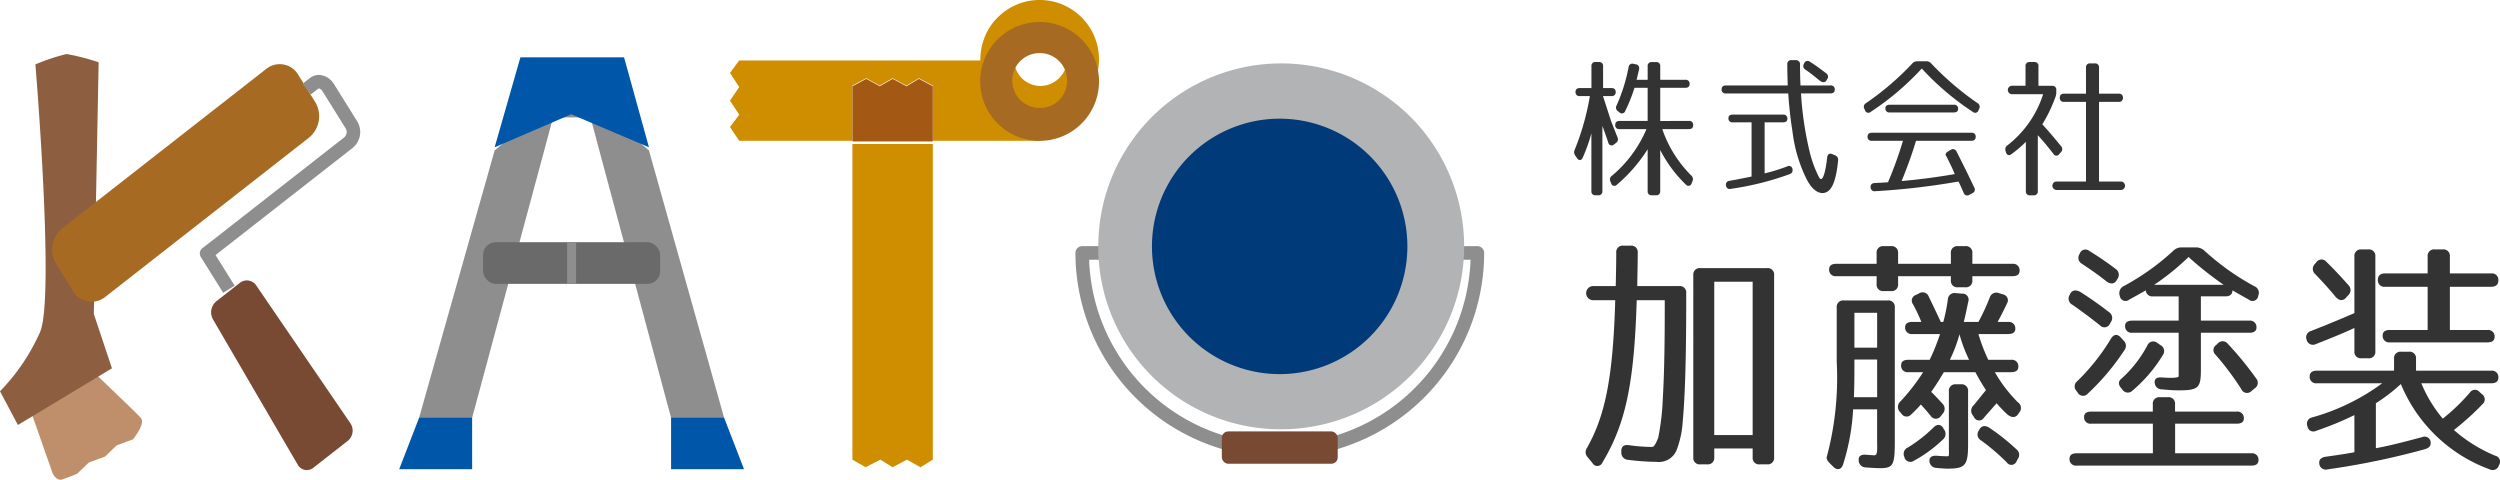
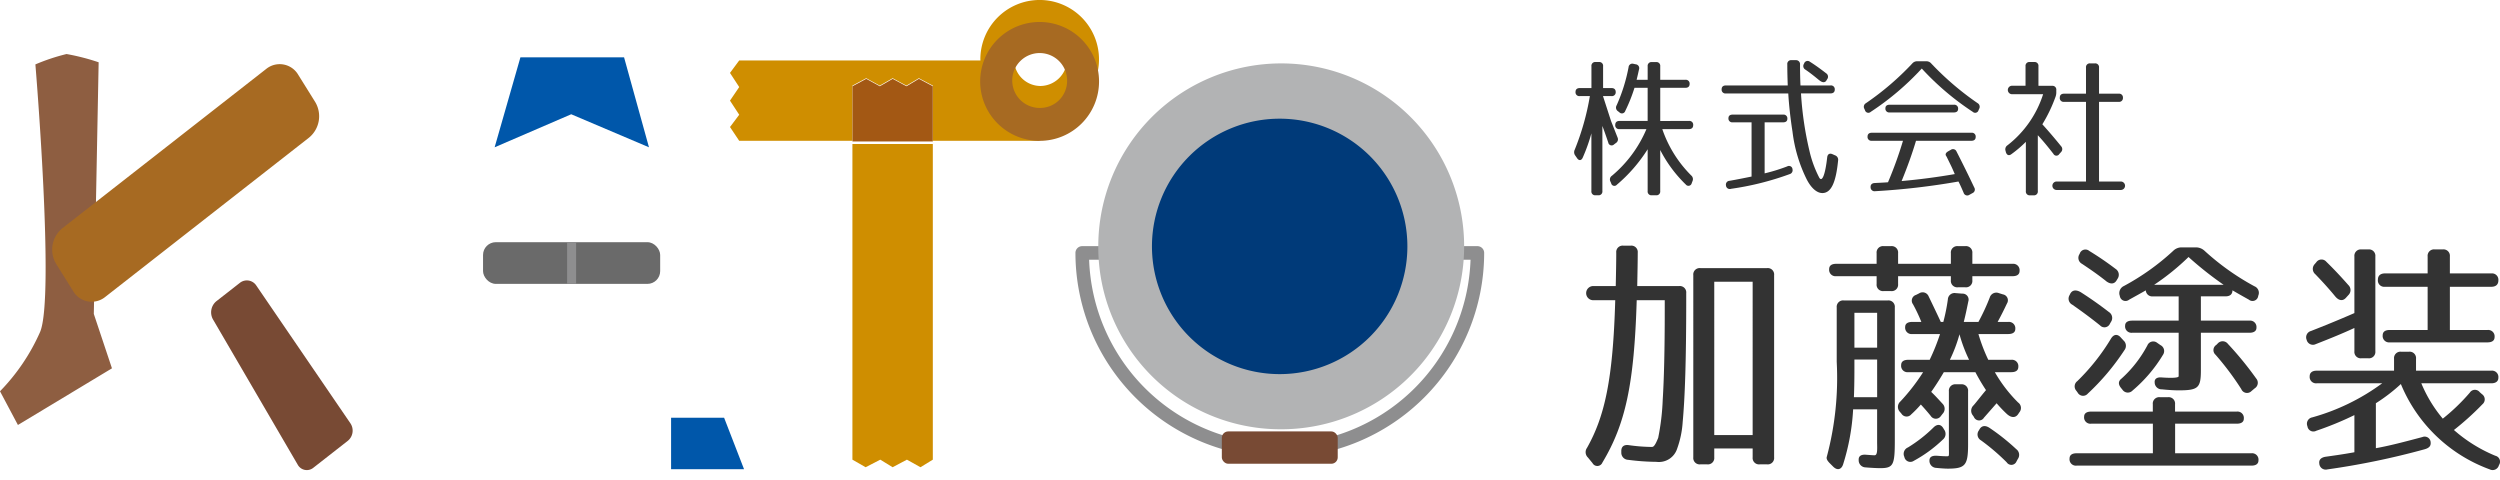
<svg xmlns="http://www.w3.org/2000/svg" xmlns:xlink="http://www.w3.org/1999/xlink" width="198" height="38" viewBox="0 0 198 38">
  <defs>
    <linearGradient id="a" x1="-151.068" y1="-32.027" x2="-151.051" y2="-32.027" gradientUnits="objectBoundingBox">
      <stop offset="0" stop-color="#cf8e00" />
      <stop offset="0.2" stop-color="#cf8e00" />
      <stop offset="0.8" stop-color="#a76a22" />
      <stop offset="1" stop-color="#a76a22" />
    </linearGradient>
    <linearGradient id="b" x1="-285.723" y1="-41.023" x2="-285.691" y2="-41.023" gradientUnits="objectBoundingBox">
      <stop offset="0" stop-color="#a67553" />
      <stop offset="0.2" stop-color="#a67553" />
      <stop offset="0.8" stop-color="#784a34" />
      <stop offset="1" stop-color="#784a34" />
    </linearGradient>
    <linearGradient id="c" x1="-114.06" y1="-20.917" x2="-114.048" y2="-20.917" gradientUnits="objectBoundingBox">
      <stop offset="0" stop-color="#8e8e8f" />
      <stop offset="0.2" stop-color="#8e8e8f" />
      <stop offset="0.8" stop-color="#b2b3b4" />
      <stop offset="1" stop-color="#b2b3b4" />
    </linearGradient>
    <linearGradient id="d" x1="-162.201" y1="-29.958" x2="-162.183" y2="-29.958" gradientUnits="objectBoundingBox">
      <stop offset="0" stop-color="#0057aa" />
      <stop offset="0.2" stop-color="#0057aa" />
      <stop offset="0.8" stop-color="#003a79" />
      <stop offset="1" stop-color="#003a79" />
    </linearGradient>
    <linearGradient id="e" x1="-358.533" y1="-234.166" x2="-358.494" y2="-234.166" xlink:href="#b" />
  </defs>
  <g transform="translate(-766.527 229.353)">
    <g transform="translate(766.527 -229.353)">
-       <path d="M68.8,624.883l2.019,5.75s.168.693.721.719a13.687,13.687,0,0,0,1.293-.479l.919-.887,1.293-.477.919-.887,1.293-.477s1-1.229.632-1.669c-.48-.576-3.354-3.207-4.555-4.476C72.746,621.378,68.573,624.163,68.8,624.883Z" transform="translate(-66.722 -593.352)" fill="#be8f6a" />
      <path d="M68.141,627.26l7.448-4.487-1.437-4.307.383-19.931a17.485,17.485,0,0,0-2.543-.654,15.838,15.838,0,0,0-2.467.822s1.541,18.43.374,21.188a15.914,15.914,0,0,1-3.177,4.7Z" transform="translate(-66.722 -593.602)" fill="#8e5e41" />
      <path d="M91.691,601.689a2.192,2.192,0,0,1-.5,2.818l-16.132,12.61a1.7,1.7,0,0,1-2.536-.447l-1.359-2.177a2.19,2.19,0,0,1,.5-2.817L87.8,599.066a1.7,1.7,0,0,1,2.535.448Z" transform="translate(-66.722 -593.602)" fill="url(#a)" />
      <path d="M94.48,626.886a1.04,1.04,0,0,1-.217,1.383l-2.718,2.125a.821.821,0,0,1-1.245-.241l-6.716-11.515a1.141,1.141,0,0,1,.271-1.427l1.86-1.453a.892.892,0,0,1,1.3.2Z" transform="translate(-66.722 -593.352)" fill="url(#b)" />
-       <path d="M84.4,616.72l-1.766-2.826a.54.54,0,0,1,.156-.741c.075-.054.373-.285.726-.559l10.467-8.183a.562.562,0,0,0,.124-.7l-1.845-2.954a.454.454,0,0,0-.269-.219c-.036-.006-.049,0-.056.009l-.6.467-.659-.843.6-.469a1.135,1.135,0,0,1,.9-.218,1.5,1.5,0,0,1,.99.7l1.845,2.955a1.622,1.622,0,0,1-.373,2.114l-10.467,8.181c-.148.117-.272.214-.379.3l1.512,2.42Z" transform="translate(-66.722 -593.53)" fill="#8e8e8f" />
-       <path d="M118.121,605.268l5.951,21.171-1.575,2.036-2.626-2.036-6.384-23.788h-2.958l-6.414,23.788-2.626,2.036-1.575-2.036,5.982-21.171,6.158-5.191Z" transform="translate(-66.722 -593.352)" fill="#8e8e8f" />
      <path d="M107.939,598.143h8.209l1.973,7.125-6.158-2.617-6.066,2.617Z" transform="translate(-66.722 -593.602)" fill="#0057aa" />
-       <path d="M104.115,626.438h-4.2l-1.576,4.072h5.777Z" transform="translate(-66.722 -593.352)" fill="#0057aa" />
      <path d="M124.072,626.438h-4.2v4.072h5.777Z" transform="translate(-66.722 -593.352)" fill="#0057aa" />
      <rect width="14.029" height="3.303" rx="1.012" transform="translate(38.257 19.181)" fill="#6a6a6a" />
      <rect width="0.713" height="3.303" transform="translate(44.915 19.181)" fill="#8e8e8f" />
      <path d="M168.081,629.582a16.209,16.209,0,0,1-16.184-16.2.535.535,0,0,1,.535-.535h31.3a.535.535,0,0,1,.536.535A16.209,16.209,0,0,1,168.081,629.582Zm-15.1-15.661a15.113,15.113,0,0,0,30.208,0Z" transform="translate(-66.722 -593.352)" fill="#8e8e8f" />
      <path d="M168.081,627.6a14.488,14.488,0,1,0-14.375-14.489A14.432,14.432,0,0,0,168.081,627.6Z" transform="translate(-66.722 -593.602)" fill="url(#c)" />
      <path d="M168.081,623.1a10.115,10.115,0,1,0-10.124-10.116A10.118,10.118,0,0,0,168.081,623.1Z" transform="translate(-66.722 -593.47)" fill="url(#d)" />
      <rect width="9.179" height="2.56" rx="0.506" transform="translate(96.769 34.169)" fill="url(#e)" />
      <path d="M149.066,593.6a4.7,4.7,0,0,0-4.7,4.707c0,.028.008.053.009.082H125.268l-.731.988.731,1.119-.731,1.075.731,1.118-.731.973.731,1.093h8.968v-4.372l1.089-.587,1.075.587,1.02-.587,1.09.587.988-.587,1.106.587v4.372h8.462l-.978-1.846a4.705,4.705,0,1,0,.978-9.309Zm0,6.81a2.1,2.1,0,1,1,2.17-2.1A2.139,2.139,0,0,1,149.066,600.412Z" transform="translate(-66.722 -593.602)" fill="#cf8e00" />
      <path d="M149.066,604.757a4.707,4.707,0,1,1,4.7-4.707A4.7,4.7,0,0,1,149.066,604.757Zm2.17-4.707a2.173,2.173,0,1,0-2.17,2.1A2.137,2.137,0,0,0,151.236,600.05Z" transform="translate(-66.722 -593.602)" fill="#a76a22" />
      <path d="M140.6,604.757h-6.367v25l1.046.6,1.161-.6.977.6,1.132-.6,1.075.6.977-.6v-25" transform="translate(-66.722 -593.352)" fill="#cf8e00" />
      <path d="M139.5,599.8l-.988.587-1.09-.587-1.02.587-1.075-.587-1.089.587v4.372H140.6v-4.372L139.5,599.8" transform="translate(-66.722 -593.555)" fill="#a35814" />
    </g>
    <g transform="translate(891.195 -224.596)">
      <path d="M194.942,600.889a.3.3,0,0,1-.336.324h-.671l.635,1.967.516,1.307a.345.345,0,0,1-.132.445l-.143.107a.269.269,0,0,1-.457-.144c-.1-.288-.251-.744-.467-1.319v5.156a.3.3,0,0,1-.336.336h-.2a.3.3,0,0,1-.335-.336v-4.568a13.626,13.626,0,0,1-.684,1.918c-.108.252-.312.264-.456.037l-.143-.205a.442.442,0,0,1-.037-.455,20.16,20.16,0,0,0,1.2-4.246h-.8a.3.3,0,0,1-.336-.336c0-.192.12-.3.336-.3h.924v-1.727a.3.3,0,0,1,.335-.336h.252a.3.3,0,0,1,.336.336v1.727h.671C194.822,600.578,194.942,600.685,194.942,600.889Zm5.8,2.291a.3.3,0,0,1,.336.336c0,.2-.12.312-.336.312h-2.11a9.514,9.514,0,0,0,2.29,3.67.383.383,0,0,1,.1.455l-.06.156a.265.265,0,0,1-.468.108,10.4,10.4,0,0,1-2.026-2.735v3.25a.3.3,0,0,1-.336.336h-.324a.3.3,0,0,1-.336-.336v-3.309a12.149,12.149,0,0,1-2.435,2.806.26.26,0,0,1-.456-.12l-.059-.131a.353.353,0,0,1,.12-.456,9.764,9.764,0,0,0,2.734-3.694h-2.135a.3.3,0,0,1-.336-.336c0-.2.12-.312.336-.312h2.231v-2.626H196.43a12.738,12.738,0,0,1-.732,1.835.277.277,0,0,1-.468.107l-.108-.084a.344.344,0,0,1-.107-.467,13.472,13.472,0,0,0,.947-3.023.3.3,0,0,1,.395-.264l.168.036a.306.306,0,0,1,.264.4c-.048.217-.107.492-.191.828h.875v-1.067a.3.3,0,0,1,.336-.336h.324a.3.3,0,0,1,.336.336v1.067h1.99a.3.3,0,0,1,.336.336c0,.191-.12.3-.336.3h-1.99v2.626Z" transform="translate(-191.646 -598.359)" fill="#333" />
      <path d="M212.291,600.7c0,.192-.119.3-.336.3h-2.338a26.583,26.583,0,0,0,.671,4.558,8.854,8.854,0,0,0,.78,2.123c.24.383.48-.336.623-1.608.025-.252.181-.359.409-.263l.216.095a.367.367,0,0,1,.24.408c-.168,1.715-.54,2.579-1.248,2.579-.42,0-.875-.371-1.247-1.1a11.614,11.614,0,0,1-1.116-3.754c-.156-.995-.276-2.039-.336-3.034h-4.941a.3.3,0,0,1-.336-.335c0-.192.12-.3.336-.3h4.9c-.023-.611-.036-1.138-.036-1.667a.3.3,0,0,1,.336-.335h.336a.316.316,0,0,1,.336.36c0,.576.012,1.1.036,1.642h2.374A.3.3,0,0,1,212.291,600.7Zm-8.419,2.255c0-.18.12-.276.336-.276H208.2a.3.3,0,0,1,.336.336c0,.179-.119.276-.336.276h-1.463v4.042a14.01,14.01,0,0,0,1.787-.552.279.279,0,0,1,.42.228.317.317,0,0,1-.227.384,22.715,22.715,0,0,1-4.642,1.163.3.3,0,0,1-.4-.276.3.3,0,0,1,.288-.359c.624-.108,1.2-.228,1.739-.336v-4.294h-1.5A.3.3,0,0,1,203.872,602.952Zm7.172-3.011c-.42-.347-.743-.6-1.079-.827a.323.323,0,0,1-.109-.467l.013-.037a.292.292,0,0,1,.455-.12c.42.264.816.553,1.283.912a.322.322,0,0,1,.084.468l-.059.1C211.512,600.17,211.3,600.158,211.044,599.941Z" transform="translate(-191.646 -598.359)" fill="#333" />
      <path d="M214.756,601.777a22.236,22.236,0,0,0,3.67-3.142.5.5,0,0,1,.42-.18h.672a.5.5,0,0,1,.419.18,22.762,22.762,0,0,0,3.658,3.13.333.333,0,0,1,.132.456l-.048.107a.276.276,0,0,1-.456.133,21.471,21.471,0,0,1-4.041-3.431,21.542,21.542,0,0,1-4.042,3.431.276.276,0,0,1-.456-.133l-.048-.107A.325.325,0,0,1,214.756,601.777Zm2.83,6.164c1.487-.131,2.9-.324,4.21-.551-.12-.277-.216-.5-.3-.671l-.3-.613a1.371,1.371,0,0,0-.1-.179c-.061-.12,0-.241.191-.349l.192-.107a.3.3,0,0,1,.456.132q.772,1.51,1.4,2.842a.307.307,0,0,1-.144.455l-.24.133a.3.3,0,0,1-.455-.168c-.145-.336-.276-.636-.408-.887a56.354,56.354,0,0,1-6.6.767.311.311,0,0,1-.359-.323c-.012-.193.107-.313.323-.324.456-.025.8-.037,1.056-.061a31.667,31.667,0,0,0,1.187-3.286h-2.471a.3.3,0,0,1-.336-.335c0-.192.121-.3.336-.3h7.892a.3.3,0,0,1,.336.336c0,.192-.12.3-.336.3h-4.39C218.426,605.759,218.054,606.8,217.586,607.941Zm4.474-5.709c0,.18-.12.276-.336.276h-5.085a.3.3,0,0,1-.336-.335c0-.181.12-.276.336-.276h5.085A.3.3,0,0,1,222.06,602.232Z" transform="translate(-191.646 -598.359)" fill="#333" />
      <path d="M227.739,598.515h.348a.3.3,0,0,1,.336.336V600.4H229.5a.3.3,0,0,1,.336.336v.144a1.034,1.034,0,0,1-.072.42,11.677,11.677,0,0,1-1.032,2.146c.588.649,1.081,1.237,1.488,1.741a.334.334,0,0,1-.012.466l-.132.145a.266.266,0,0,1-.468-.012c-.4-.515-.8-1.008-1.235-1.475v4.424a.3.3,0,0,1-.336.336h-.275a.3.3,0,0,1-.336-.336v-3.9a9.077,9.077,0,0,1-1.14.972c-.2.156-.372.084-.443-.157l-.025-.1a.382.382,0,0,1,.157-.444,8.307,8.307,0,0,0,2.818-4.042h-2.459a.336.336,0,1,1,0-.672H227.4v-1.546A.3.3,0,0,1,227.739,598.515Zm7.376,2.831a.3.3,0,0,1-.336.323h-1.558v6.309h1.726a.335.335,0,1,1,0,.67h-5.085a.335.335,0,1,1,0-.67h2.327v-6.309H230.45a.3.3,0,0,1-.336-.336c0-.2.119-.311.336-.311h1.739v-2.063a.3.3,0,0,1,.335-.336h.361a.3.3,0,0,1,.336.336v2.063h1.558A.3.3,0,0,1,235.115,601.346Z" transform="translate(-191.646 -598.359)" fill="#333" />
      <path d="M200.247,626.77a7.57,7.57,0,0,1-.44,2.119,1.518,1.518,0,0,1-1.641,1.041,18.11,18.11,0,0,1-2.24-.16.561.561,0,0,1-.54-.58v-.061c-.02-.4.2-.58.6-.52a13.816,13.816,0,0,0,1.821.141c.139,0,.259-.121.5-.721a18.759,18.759,0,0,0,.36-3.041c.1-1.58.159-3.94.159-7.021v-.84h-2.22c-.2,6.621-.88,9.8-2.72,12.863a.432.432,0,0,1-.781.039l-.36-.439a.583.583,0,0,1-.08-.761c1.4-2.48,2.061-5.4,2.24-11.7h-1.719a.561.561,0,1,1,0-1.121h1.759c.021-1.02.04-1.9.04-2.64a.507.507,0,0,1,.561-.56h.58a.507.507,0,0,1,.561.56c0,.72-.021,1.58-.04,2.64h3.32a.507.507,0,0,1,.56.56v.5C200.527,621.867,200.427,624.828,200.247,626.77Zm.84,2.8V615.147a.507.507,0,0,1,.561-.561h5.281a.506.506,0,0,1,.559.561v14.422a.505.505,0,0,1-.559.56h-.58a.506.506,0,0,1-.561-.56v-.7h-3.041v.7a.505.505,0,0,1-.559.56h-.54A.506.506,0,0,1,201.087,629.569Zm1.66-1.76h3.041V615.666h-3.041Z" transform="translate(-191.646 -598.109)" fill="#333" />
      <path d="M213.006,617.147h3.48a.506.506,0,0,1,.561.56v10.542c0,1.96-.12,2.181-1.181,2.181-.179,0-.66-.02-1.14-.061a.559.559,0,0,1-.54-.58c-.02-.32.2-.459.6-.42.28.021.54.041.66.041.26,0,.2-.581.2-1.06v-2.581h-1.9a17.511,17.511,0,0,1-.8,4.38c-.139.4-.46.481-.78.161l-.26-.26c-.219-.22-.3-.38-.24-.54a24.208,24.208,0,0,0,.78-7.5v-4.3A.507.507,0,0,1,213.006,617.147Zm10.182-3.741v.84h3.18a.507.507,0,0,1,.561.561c0,.279-.2.42-.561.42h-3.18v.32a.506.506,0,0,1-.56.559h-.58a.507.507,0,0,1-.561-.559v-.32h-4.18v.62a.506.506,0,0,1-.561.559h-.58a.505.505,0,0,1-.56-.559v-.62h-3.2a.506.506,0,0,1-.559-.561c0-.279.2-.42.559-.42h3.2v-.84a.506.506,0,0,1,.56-.56h.58a.507.507,0,0,1,.561.56v.84h4.18v-.84a.507.507,0,0,1,.561-.56h.58A.507.507,0,0,1,223.188,613.406Zm-7.541,8.422h-1.8v.72c0,1.081-.02,1.82-.04,2.261h1.841Zm-1.8-.94h1.8v-2.761h-1.8Zm9.462,5.481-.1-.141a.584.584,0,0,1,.08-.779c.26-.3.56-.7.98-1.2a15.6,15.6,0,0,1-.84-1.42h-2.5c-.2.34-.52.88-1,1.561.341.32.62.639.9.939a.568.568,0,0,1,0,.8l-.139.18a.478.478,0,0,1-.8-.02c-.34-.42-.6-.7-.781-.9a8.652,8.652,0,0,1-.759.78.48.48,0,0,1-.781-.06l-.139-.16a.571.571,0,0,1,.059-.8,15.667,15.667,0,0,0,1.8-2.32h-1.181a.505.505,0,0,1-.559-.56c0-.28.2-.42.559-.42h1.7a16.446,16.446,0,0,0,.82-2.04h-2.2a.507.507,0,0,1-.561-.561c0-.26.2-.4.561-.4h.72a12.766,12.766,0,0,0-.661-1.4.474.474,0,0,1,.241-.74l.24-.12a.514.514,0,0,1,.76.239c.26.541.58,1.2.961,2.022h.2a14.538,14.538,0,0,0,.359-1.782.53.53,0,0,1,.62-.5l.521.041a.473.473,0,0,1,.479.62c-.1.48-.2,1-.359,1.621h1.16a16.445,16.445,0,0,0,.9-1.942.543.543,0,0,1,.72-.34l.32.1a.474.474,0,0,1,.321.721c-.181.381-.421.881-.74,1.461h.839a.506.506,0,0,1,.561.559c0,.261-.2.4-.561.4h-2.36a13.722,13.722,0,0,0,.78,2.04h1.821a.505.505,0,0,1,.559.56c0,.28-.2.42-.559.42h-1.3a11.2,11.2,0,0,0,1.841,2.4.533.533,0,0,1,.1.781l-.08.12c-.2.32-.54.34-.9.019a10.186,10.186,0,0,1-.821-.859l-1,1.14A.447.447,0,0,1,223.308,626.369Zm-2.46,1.8a10.627,10.627,0,0,1-2.3,1.681.483.483,0,0,1-.74-.281v-.02a.55.55,0,0,1,.28-.76,11.111,11.111,0,0,0,2.02-1.58c.28-.28.581-.28.781.061l.059.1A.576.576,0,0,1,220.848,628.169Zm1.04-4.381h.4a.506.506,0,0,1,.561.56v4.2c0,1.66-.22,1.921-1.62,1.921-.161,0-.521-.021-.9-.06a.56.56,0,0,1-.54-.58c0-.3.22-.4.6-.381.261.02.52.04.74.04.261,0,.2.04.2-.84v-4.3A.506.506,0,0,1,221.888,623.788Zm.28-3.961a11.46,11.46,0,0,1-.761,2.021h1.521A11.886,11.886,0,0,1,222.168,619.827Zm2.36,7.4a17.038,17.038,0,0,1,2.14,1.7.564.564,0,0,1,.12.779l-.1.181a.44.44,0,0,1-.781.08,16.865,16.865,0,0,0-2.04-1.742.533.533,0,0,1-.18-.759l.04-.06C223.888,627.068,224.188,627.009,224.528,627.228Z" transform="translate(-191.646 -598.109)" fill="#333" />
      <path d="M231.825,616.527c.841.539,1.561,1.06,2.181,1.539a.555.555,0,0,1,.16.782l-.08.139a.473.473,0,0,1-.78.14c-.821-.66-1.54-1.18-2.2-1.641a.537.537,0,0,1-.219-.759l.04-.08C231.085,616.307,231.426,616.267,231.825,616.527Zm12.864,9.982c0,.261-.2.4-.561.4h-4.881v2.342h6.041a.506.506,0,0,1,.561.56c0,.28-.2.419-.561.419H231.445a.505.505,0,0,1-.559-.559c0-.28.2-.42.559-.42h6.041v-2.342H232.6a.5.5,0,0,1-.559-.559c0-.26.2-.4.559-.4h4.881v-.58a.506.506,0,0,1,.561-.56h.64a.506.506,0,0,1,.56.56v.58h4.881A.506.506,0,0,1,244.689,626.509Zm-13.2-2.96a16.7,16.7,0,0,0,2.681-3.381c.22-.36.521-.381.78-.08l.2.22a.566.566,0,0,1,.08.78,18.682,18.682,0,0,1-2.9,3.44.489.489,0,0,1-.8-.08l-.1-.139A.521.521,0,0,1,231.485,623.549Zm2.281-7.943c-.68-.54-1.3-.959-1.9-1.36a.534.534,0,0,1-.2-.76l.021-.041a.474.474,0,0,1,.759-.218,24.273,24.273,0,0,1,2.081,1.42.556.556,0,0,1,.161.779l-.061.1C234.446,615.867,234.126,615.887,233.766,615.606Zm1.22,7.742a9.6,9.6,0,0,0,2.061-2.641.5.5,0,0,1,.78-.2l.26.18a.525.525,0,0,1,.2.759,11.444,11.444,0,0,1-2.421,2.842.512.512,0,0,1-.8-.08l-.1-.121C234.727,623.788,234.746,623.549,234.986,623.348Zm10.7-4.041c0,.26-.2.4-.561.4h-3.841v2.961c0,1.4-.2,1.6-1.76,1.6-.3,0-.74-.021-1.32-.08a.552.552,0,0,1-.58-.56c-.021-.281.2-.421.58-.381.56.04,1.32.061,1.32-.1v-3.441h-3.68a.506.506,0,0,1-.561-.56c0-.26.2-.4.561-.4h3.68v-1.921h-2.041a.505.505,0,0,1-.559-.559v.08c-.34.2-.78.44-1.321.74a.454.454,0,0,1-.74-.3l-.02-.06a.621.621,0,0,1,.341-.721,18.933,18.933,0,0,0,3.9-2.779.944.944,0,0,1,.7-.282h1.08a1.009,1.009,0,0,1,.7.261,19.773,19.773,0,0,0,3.961,2.82.558.558,0,0,1,.321.7l-.021.06a.453.453,0,0,1-.74.3c-.54-.3-.96-.54-1.3-.74,0,.319-.2.479-.56.479h-1.941v1.921h3.841A.507.507,0,0,1,245.689,619.307Zm-5.381-5.6a18.86,18.86,0,0,1-2.721,2.2h5.5A27.638,27.638,0,0,1,240.308,613.706Zm4.18,10.462a22.515,22.515,0,0,0-2.04-2.721.488.488,0,0,1,.06-.779l.12-.121a.521.521,0,0,1,.8.041,26.643,26.643,0,0,1,2.24,2.74.518.518,0,0,1-.119.78l-.261.22A.489.489,0,0,1,244.488,624.168Z" transform="translate(-191.646 -598.109)" fill="#333" />
      <path d="M254.546,621.728h-.54a.507.507,0,0,1-.56-.56v-1.841c-.86.4-1.88.82-3.06,1.28a.51.51,0,0,1-.721-.339.517.517,0,0,1,.34-.7c1.02-.4,2.161-.86,3.441-1.42v-4.481a.508.508,0,0,1,.56-.561h.54a.507.507,0,0,1,.56.561v7.5A.507.507,0,0,1,254.546,621.728Zm-4.12,5.741a.476.476,0,0,1-.7-.36.51.51,0,0,1,.379-.7,17,17,0,0,0,5.542-2.7h-5.181a.506.506,0,0,1-.561-.56c0-.28.2-.44.561-.44h6.121v-.94a.507.507,0,0,1,.56-.561h.62a.507.507,0,0,1,.56.561v.94h5.961a.506.506,0,0,1,.561.56c0,.281-.2.44-.561.44h-5.541a10.7,10.7,0,0,0,1.7,2.8,15.767,15.767,0,0,0,2.141-2.061.478.478,0,0,1,.78-.04l.18.16a.5.5,0,0,1,.04.8,21.95,21.95,0,0,1-2.26,2.04,11.733,11.733,0,0,0,3.28,2.04.479.479,0,0,1,.3.721l-.019.039a.512.512,0,0,1-.721.32,12.1,12.1,0,0,1-7.041-6.761,13.762,13.762,0,0,1-1.98,1.521v3.561c1.12-.2,2.32-.521,3.68-.881a.476.476,0,0,1,.66.44c.021.261-.12.42-.46.521a60.872,60.872,0,0,1-7.721,1.6.51.51,0,0,1-.641-.479c-.04-.28.141-.46.481-.521.56-.08,1.32-.179,2.3-.359v-2.942A25.515,25.515,0,0,1,250.426,627.469Zm1.5-10.643c-.54-.66-1.08-1.24-1.58-1.76a.549.549,0,0,1-.04-.8l.12-.14a.5.5,0,0,1,.8-.04c.719.7,1.28,1.32,1.74,1.841a.55.55,0,0,1,0,.8l-.18.2C252.546,617.207,252.226,617.188,251.926,616.826Zm12.923-1.26c0,.321-.2.5-.561.5h-3.28v3.421h2.98a.507.507,0,0,1,.561.56c0,.281-.2.421-.561.421h-7.741a.506.506,0,0,1-.56-.561c0-.28.2-.42.56-.42h3v-3.421h-3.381a.505.505,0,0,1-.559-.56c0-.32.2-.5.559-.5h3.381v-1.34a.508.508,0,0,1,.561-.561h.639a.508.508,0,0,1,.561.561v1.34h3.28A.507.507,0,0,1,264.849,615.566Z" transform="translate(-191.646 -598.109)" fill="#333" />
    </g>
  </g>
</svg>